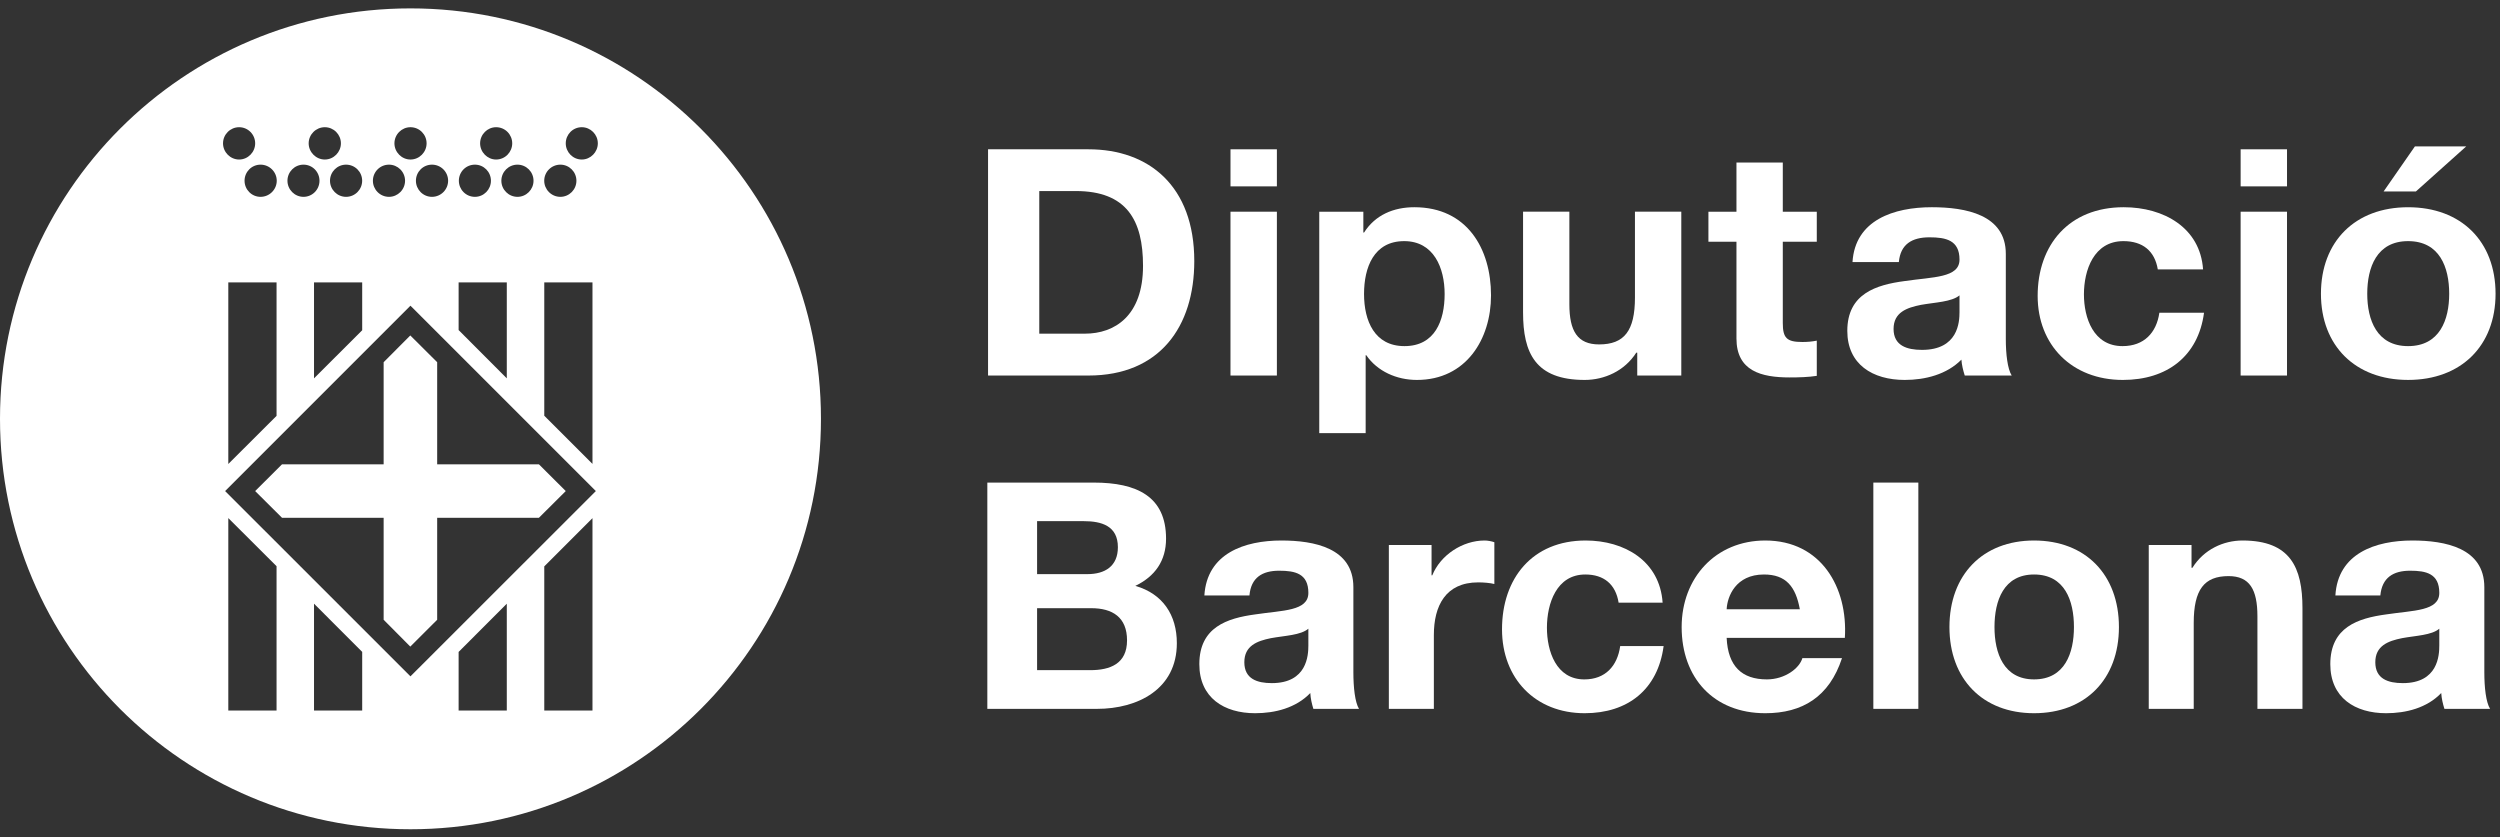
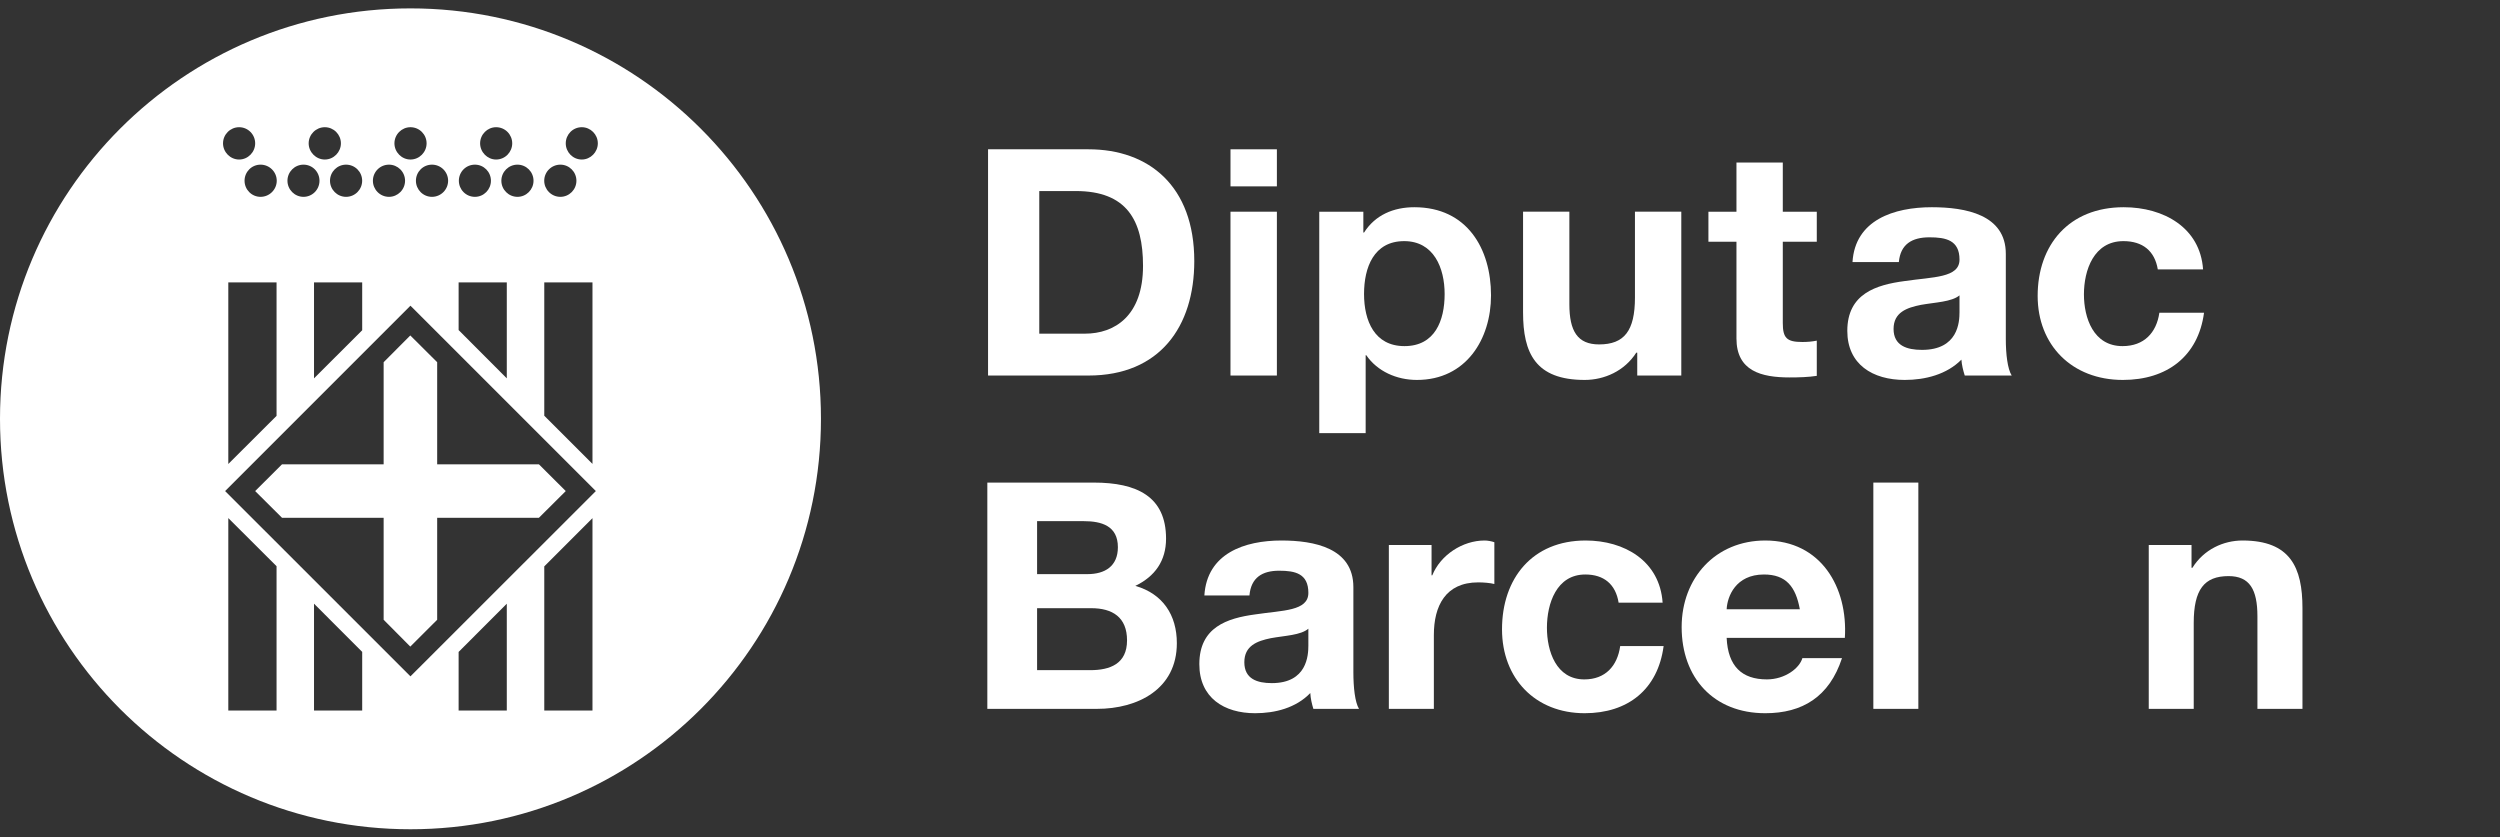
<svg xmlns="http://www.w3.org/2000/svg" width="206px" height="69px" viewBox="0 0 206 69" version="1.1">
  <rect x="0" y="0" width="206" height="69" fill="#333333" stroke="none" />
  <title>501BB8C6-B9EC-42AA-9052-BC1955732A2B</title>
  <g id="Page-1" stroke="none" stroke-width="1" fill="none" fill-rule="evenodd">
    <g id="Consultoria" transform="translate(-1164, -3308)" fill="#FFFFFF" fill-rule="nonzero">
      <g id="DiBA" transform="translate(1164, 3308)">
        <path d="M85.636,27.494 L89.399,27.494 C91.846,27.494 94.185,26.034 94.185,21.907 C94.185,18.147 92.842,15.742 88.641,15.742 L85.636,15.742 L85.636,27.494 Z M81.415,12.302 L89.693,12.302 C94.665,12.302 98.409,15.327 98.409,21.512 C98.409,26.919 95.557,30.944 89.693,30.944 L81.415,30.944 L81.415,12.302 Z" id="Fill-1" />
        <path d="M101.392,30.944 L105.215,30.944 L105.215,17.444 L101.392,17.444 L101.392,30.944 Z M101.393,15.357 L105.215,15.357 L105.215,12.302 L101.393,12.302 L101.393,15.357 Z" id="Fill-3" />
        <path d="M119.038,24.227 C119.038,22.09 118.152,19.869 115.706,19.869 C113.2,19.869 112.397,22.038 112.397,24.227 C112.397,26.429 113.255,28.52 115.729,28.52 C118.231,28.52 119.038,26.429 119.038,24.227 L119.038,24.227 Z M108.707,17.445 L112.34,17.445 L112.34,19.163 L112.397,19.163 C113.311,17.723 114.817,17.075 116.542,17.075 C120.894,17.075 122.86,20.499 122.86,24.338 C122.86,27.941 120.812,31.307 116.751,31.307 C115.085,31.307 113.497,30.601 112.582,29.271 L112.53,29.271 L112.53,35.691 L108.707,35.691 L108.707,17.445 Z" id="Fill-5" />
        <path d="M138.539,30.944 L134.909,30.944 L134.909,29.059 L134.828,29.059 C133.864,30.575 132.191,31.307 130.579,31.307 C126.515,31.307 125.5,29.091 125.5,25.743 L125.5,17.444 L129.316,17.444 L129.316,25.067 C129.316,27.285 129.988,28.38 131.766,28.38 C133.834,28.38 134.72,27.266 134.72,24.517 L134.72,17.444 L138.539,17.444 L138.539,30.944 Z" id="Fill-6" />
        <path d="M146.902,17.445 L149.703,17.445 L149.703,19.918 L146.902,19.918 L146.902,26.609 C146.902,27.856 147.226,28.18 148.517,28.18 C148.921,28.18 149.297,28.151 149.703,28.069 L149.703,30.97 C149.055,31.075 148.222,31.101 147.468,31.101 C145.129,31.101 143.084,30.575 143.084,27.889 L143.084,19.918 L140.774,19.918 L140.774,17.445 L143.084,17.445 L143.084,13.393 L146.902,13.393 L146.902,17.445 Z" id="Fill-7" />
        <path d="M161.463,24.338 C160.817,24.877 159.473,24.91 158.295,25.119 C157.108,25.354 156.03,25.743 156.03,27.106 C156.03,28.484 157.132,28.83 158.373,28.83 C161.355,28.83 161.463,26.53 161.463,25.72 L161.463,24.338 Z M152.646,21.594 C152.858,18.127 156.06,17.075 159.181,17.075 C161.947,17.075 165.279,17.676 165.279,20.914 L165.279,27.942 C165.279,29.164 165.419,30.392 165.764,30.944 L161.895,30.944 C161.763,30.52 161.65,30.078 161.62,29.634 C160.411,30.859 158.634,31.307 156.948,31.307 C154.309,31.307 152.218,30.029 152.218,27.265 C152.218,24.208 154.577,23.472 156.948,23.159 C159.285,22.813 161.463,22.904 161.463,21.388 C161.463,19.787 160.333,19.555 158.99,19.555 C157.536,19.555 156.599,20.13 156.465,21.594 L152.646,21.594 Z" id="Fill-8" />
        <path d="M177.802,22.198 C177.55,20.676 176.557,19.869 174.97,19.869 C172.52,19.869 171.716,22.277 171.716,24.256 C171.716,26.19 172.492,28.52 174.897,28.52 C176.668,28.52 177.691,27.422 177.932,25.772 L181.612,25.772 C181.134,29.346 178.577,31.307 174.924,31.307 C170.723,31.307 167.903,28.432 167.903,24.384 C167.903,20.179 170.483,17.075 174.996,17.075 C178.278,17.075 181.295,18.748 181.533,22.198 L177.802,22.198 Z" id="Fill-9" />
-         <path d="M184.627,30.944 L188.449,30.944 L188.449,17.444 L184.627,17.444 L184.627,30.944 Z M184.628,15.357 L188.45,15.357 L188.45,12.302 L184.628,12.302 L184.628,15.357 Z" id="Fill-10" />
-         <path d="M199.071,15.775 L196.41,15.775 L198.988,12.064 L203.216,12.064 L199.071,15.775 Z M198.427,28.52 C201.034,28.52 201.814,26.348 201.814,24.207 C201.814,22.038 201.034,19.869 198.427,19.869 C195.839,19.869 195.061,22.038 195.061,24.207 C195.061,26.348 195.839,28.52 198.427,28.52 L198.427,28.52 Z M198.427,17.076 C202.804,17.076 205.634,19.892 205.634,24.207 C205.634,28.484 202.804,31.306 198.427,31.306 C194.068,31.306 191.246,28.484 191.246,24.207 C191.246,19.892 194.068,17.076 198.427,17.076 L198.427,17.076 Z" id="Fill-11" />
        <path d="M85.456,55.221 L89.843,55.221 C91.46,55.221 92.868,54.705 92.868,52.767 C92.868,50.863 91.67,50.115 89.922,50.115 L85.456,50.115 L85.456,55.221 Z M85.456,47.308 L89.608,47.308 C91.042,47.308 92.114,46.662 92.114,45.09 C92.114,43.322 90.758,42.943 89.294,42.943 L85.456,42.943 L85.456,47.308 Z M81.356,39.765 L90.127,39.765 C93.682,39.765 96.083,40.912 96.083,44.384 C96.083,46.214 95.168,47.498 93.551,48.275 C95.819,48.929 96.972,50.68 96.972,53 C96.972,56.789 93.75,58.41 90.392,58.41 L81.356,58.41 L81.356,39.765 Z" id="Fill-12" />
        <path d="M107.809,51.804 C107.179,52.346 105.878,52.373 104.722,52.585 C103.576,52.817 102.533,53.215 102.533,54.568 C102.533,55.953 103.605,56.289 104.8,56.289 C107.701,56.289 107.809,53.999 107.809,53.186 L107.809,51.804 Z M99.24,49.066 C99.456,45.59 102.559,44.538 105.588,44.538 C108.277,44.538 111.518,45.146 111.518,48.383 L111.518,55.398 C111.518,56.632 111.648,57.861 111.981,58.409 L108.221,58.409 C108.094,57.991 107.989,57.547 107.969,57.106 C106.786,58.335 105.069,58.769 103.422,58.769 C100.863,58.769 98.825,57.495 98.825,54.728 C98.825,51.67 101.128,50.942 103.422,50.628 C105.696,50.285 107.809,50.363 107.809,48.851 C107.809,47.259 106.714,47.027 105.408,47.027 C103.996,47.027 103.082,47.603 102.954,49.066 L99.24,49.066 Z" id="Fill-13" />
        <path d="M114.441,44.907 L117.96,44.907 L117.96,47.41 L118.018,47.41 C118.698,45.724 120.522,44.538 122.328,44.538 C122.586,44.538 122.899,44.597 123.135,44.679 L123.135,48.122 C122.795,48.033 122.25,47.988 121.805,47.988 C119.091,47.988 118.15,49.955 118.15,52.323 L118.15,58.41 L114.441,58.41 L114.441,44.907 Z" id="Fill-14" />
        <path d="M133.374,49.661 C133.132,48.151 132.169,47.338 130.629,47.338 C128.25,47.338 127.467,49.743 127.467,51.726 C127.467,53.653 128.224,55.983 130.547,55.983 C132.276,55.983 133.269,54.888 133.504,53.238 L137.082,53.238 C136.608,56.819 134.131,58.769 130.576,58.769 C126.506,58.769 123.766,55.904 123.766,51.856 C123.766,47.652 126.267,44.538 130.658,44.538 C133.844,44.538 136.765,46.214 137,49.661 L133.374,49.661 Z" id="Fill-15" />
        <path d="M148.307,50.203 C147.964,48.328 147.161,47.338 145.351,47.338 C143.008,47.338 142.326,49.164 142.276,50.203 L148.307,50.203 Z M142.276,52.562 C142.384,54.904 143.531,55.982 145.592,55.982 C147.079,55.982 148.278,55.064 148.516,54.231 L151.78,54.231 C150.738,57.42 148.516,58.769 145.459,58.769 C141.202,58.769 138.568,55.848 138.568,51.67 C138.568,47.629 141.358,44.538 145.459,44.538 C150.062,44.538 152.277,48.412 152.016,52.562 L142.276,52.562 Z" id="Fill-16" />
        <polygon id="Fill-17" points="154.364 58.41 158.072 58.41 158.072 39.765 154.364 39.765" />
-         <path d="M167.606,55.982 C170.14,55.982 170.893,53.813 170.893,51.67 C170.893,49.501 170.14,47.338 167.606,47.338 C165.097,47.338 164.346,49.501 164.346,51.67 C164.346,53.813 165.097,55.982 167.606,55.982 M167.606,44.538 C171.859,44.538 174.6,47.367 174.6,51.67 C174.6,55.953 171.859,58.769 167.606,58.769 C163.372,58.769 160.634,55.953 160.634,51.67 C160.634,47.367 163.372,44.538 167.606,44.538" id="Fill-18" />
        <path d="M177.057,44.907 L180.582,44.907 L180.582,46.786 L180.655,46.786 C181.599,45.27 183.216,44.538 184.784,44.538 C188.724,44.538 189.723,46.756 189.723,50.115 L189.723,58.41 L186.012,58.41 L186.012,50.788 C186.012,48.563 185.366,47.471 183.634,47.471 C181.624,47.471 180.763,48.585 180.763,51.33 L180.763,58.41 L177.057,58.41 L177.057,44.907 Z" id="Fill-19" />
-         <path d="M200.998,51.804 C200.374,52.346 199.067,52.373 197.924,52.585 C196.774,52.817 195.725,53.215 195.725,54.568 C195.725,55.953 196.799,56.289 197.995,56.289 C200.897,56.289 200.998,53.999 200.998,53.186 L200.998,51.804 Z M192.436,49.066 C192.641,45.59 195.748,44.538 198.779,44.538 C201.472,44.538 204.709,45.146 204.709,48.383 L204.709,55.398 C204.709,56.632 204.84,57.861 205.183,58.409 L201.42,58.409 C201.288,57.991 201.184,57.547 201.158,57.106 C199.981,58.335 198.257,58.769 196.617,58.769 C194.056,58.769 192.017,57.495 192.017,54.728 C192.017,51.67 194.311,50.942 196.617,50.628 C198.884,50.285 200.998,50.363 200.998,48.851 C200.998,47.259 199.903,47.027 198.6,47.027 C197.192,47.027 196.276,47.603 196.14,49.066 L192.436,49.066 Z" id="Fill-20" />
        <path d="M47.938,13.145 C47.203,13.145 46.618,12.535 46.618,11.812 C46.618,11.08 47.203,10.482 47.938,10.482 C48.663,10.482 49.261,11.08 49.261,11.812 C49.261,12.535 48.663,13.145 47.938,13.145 L47.938,13.145 Z M33.821,55.731 L18.55,40.464 L33.821,25.19 L49.098,40.464 L33.821,55.731 Z M48.82,58.547 L44.848,58.547 L44.848,46.671 L48.82,42.695 L48.82,58.547 Z M41.76,58.547 L37.79,58.547 L37.79,53.719 L41.76,49.746 L41.76,58.547 Z M29.845,58.547 L25.875,58.547 L25.875,49.743 L29.845,53.715 L29.845,58.547 Z M22.788,58.547 L18.812,58.547 L18.812,42.689 L22.788,46.655 L22.788,58.547 Z M19.703,10.482 C20.435,10.482 21.026,11.08 21.026,11.812 C21.026,12.535 20.435,13.145 19.703,13.145 C18.975,13.145 18.377,12.535 18.377,11.812 C18.377,11.08 18.975,10.482 19.703,10.482 L19.703,10.482 Z M22.804,14.893 C22.804,15.622 22.2,16.22 21.47,16.22 C20.739,16.22 20.151,15.622 20.151,14.893 C20.151,14.161 20.739,13.567 21.47,13.567 C22.2,13.567 22.804,14.161 22.804,14.893 L22.804,14.893 Z M25.009,13.567 C25.738,13.567 26.326,14.161 26.326,14.893 C26.326,15.622 25.738,16.22 25.009,16.22 C24.281,16.22 23.686,15.622 23.686,14.893 C23.686,14.161 24.281,13.567 25.009,13.567 L25.009,13.567 Z M26.764,10.482 C27.496,10.482 28.091,11.08 28.091,11.812 C28.091,12.535 27.496,13.145 26.764,13.145 C26.038,13.145 25.434,12.535 25.434,11.812 C25.434,11.08 26.038,10.482 26.764,10.482 L26.764,10.482 Z M29.842,14.893 C29.842,15.622 29.25,16.22 28.515,16.22 C27.787,16.22 27.192,15.622 27.192,14.893 C27.192,14.161 27.787,13.567 28.515,13.567 C29.25,13.567 29.842,14.161 29.842,14.893 L29.842,14.893 Z M32.054,13.567 C32.776,13.567 33.377,14.161 33.377,14.893 C33.377,15.622 32.776,16.22 32.054,16.22 C31.319,16.22 30.727,15.622 30.727,14.893 C30.727,14.161 31.319,13.567 32.054,13.567 L32.054,13.567 Z M33.821,10.482 C34.559,10.482 35.151,11.08 35.151,11.812 C35.151,12.535 34.559,13.145 33.821,13.145 C33.099,13.145 32.501,12.535 32.501,11.812 C32.501,11.08 33.099,10.482 33.821,10.482 L33.821,10.482 Z M36.925,14.893 C36.925,15.622 36.327,16.22 35.595,16.22 C34.863,16.22 34.272,15.622 34.272,14.893 C34.272,14.161 34.863,13.567 35.595,13.567 C36.327,13.567 36.925,14.161 36.925,14.893 L36.925,14.893 Z M39.134,13.567 C39.862,13.567 40.453,14.161 40.453,14.893 C40.453,15.622 39.862,16.22 39.134,16.22 C38.395,16.22 37.81,15.622 37.81,14.893 C37.81,14.161 38.395,13.567 39.134,13.567 L39.134,13.567 Z M40.878,10.482 C41.619,10.482 42.207,11.08 42.207,11.812 C42.207,12.535 41.619,13.145 40.878,13.145 C40.159,13.145 39.561,12.535 39.561,11.812 C39.561,11.08 40.159,10.482 40.878,10.482 L40.878,10.482 Z M43.962,14.893 C43.962,15.622 43.367,16.22 42.639,16.22 C41.91,16.22 41.312,15.622 41.312,14.893 C41.312,14.161 41.91,13.567 42.639,13.567 C43.367,13.567 43.962,14.161 43.962,14.893 L43.962,14.893 Z M44.848,23.267 L48.82,23.267 L48.82,38.226 L44.848,34.257 L44.848,23.267 Z M21.04,19.291 L46.601,19.291 L46.601,17.533 L21.04,17.533 L21.04,19.291 Z M22.788,23.267 L22.788,34.267 L18.812,38.233 L18.812,23.267 L22.788,23.267 Z M29.845,23.267 L29.845,27.213 L25.875,31.176 L25.875,23.267 L29.845,23.267 Z M41.76,23.267 L41.76,31.176 L37.79,27.197 L37.79,23.267 L41.76,23.267 Z M21.04,21.502 L46.53,21.502 L46.53,20.614 L21.04,20.614 L21.04,21.502 Z M46.174,13.567 C46.902,13.567 47.497,14.161 47.497,14.893 C47.497,15.622 46.902,16.22 46.174,16.22 C45.442,16.22 44.844,15.622 44.844,14.893 C44.844,14.161 45.442,13.567 46.174,13.567 L46.174,13.567 Z M33.821,0.691 C15.136,0.691 0,15.831 0,34.508 C0,53.196 15.136,68.331 33.821,68.331 C52.502,68.331 67.647,53.196 67.647,34.508 C67.647,15.831 52.502,0.691 33.821,0.691 L33.821,0.691 Z M33.808,27.641 L31.612,29.846 L31.612,38.259 L23.239,38.259 L21.026,40.464 L23.239,42.666 L31.612,42.666 L31.612,51.069 L33.808,53.28 L36.023,51.069 L36.023,42.666 L44.406,42.666 L46.618,40.464 L44.406,38.259 L36.023,38.259 L36.023,29.846 L33.808,27.641 Z" id="Fill-21" />
      </g>
    </g>
  </g>
</svg>